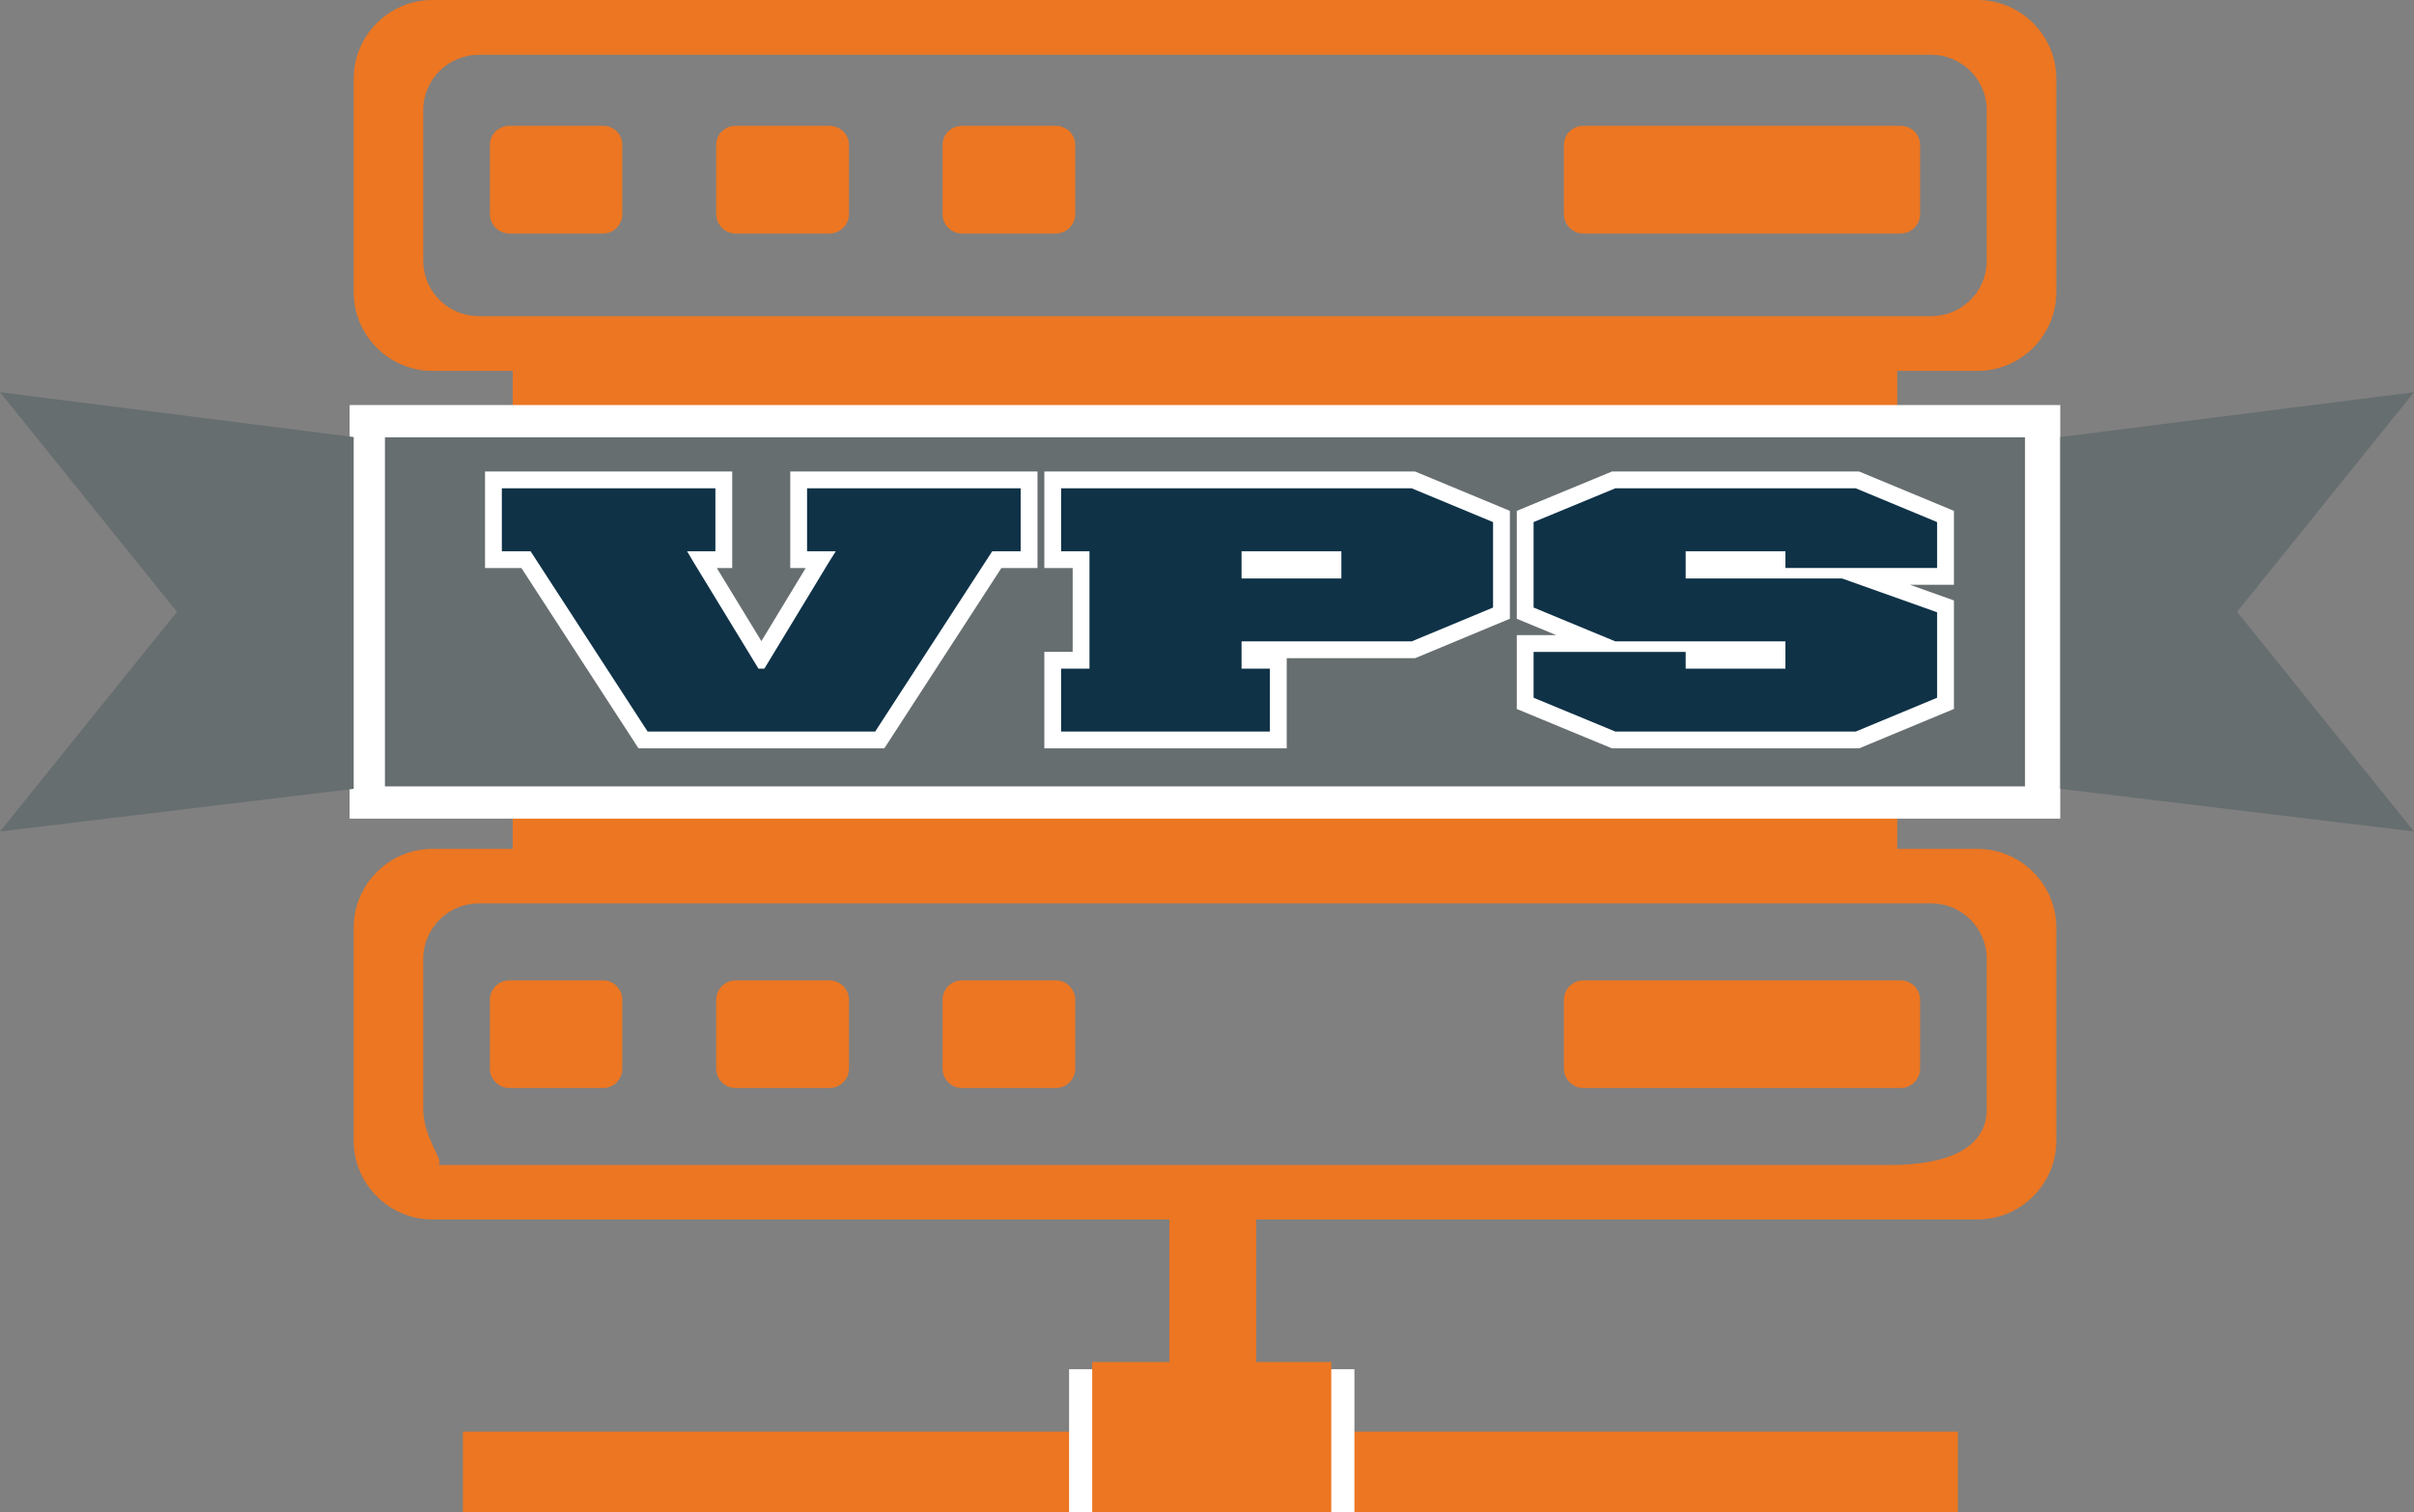
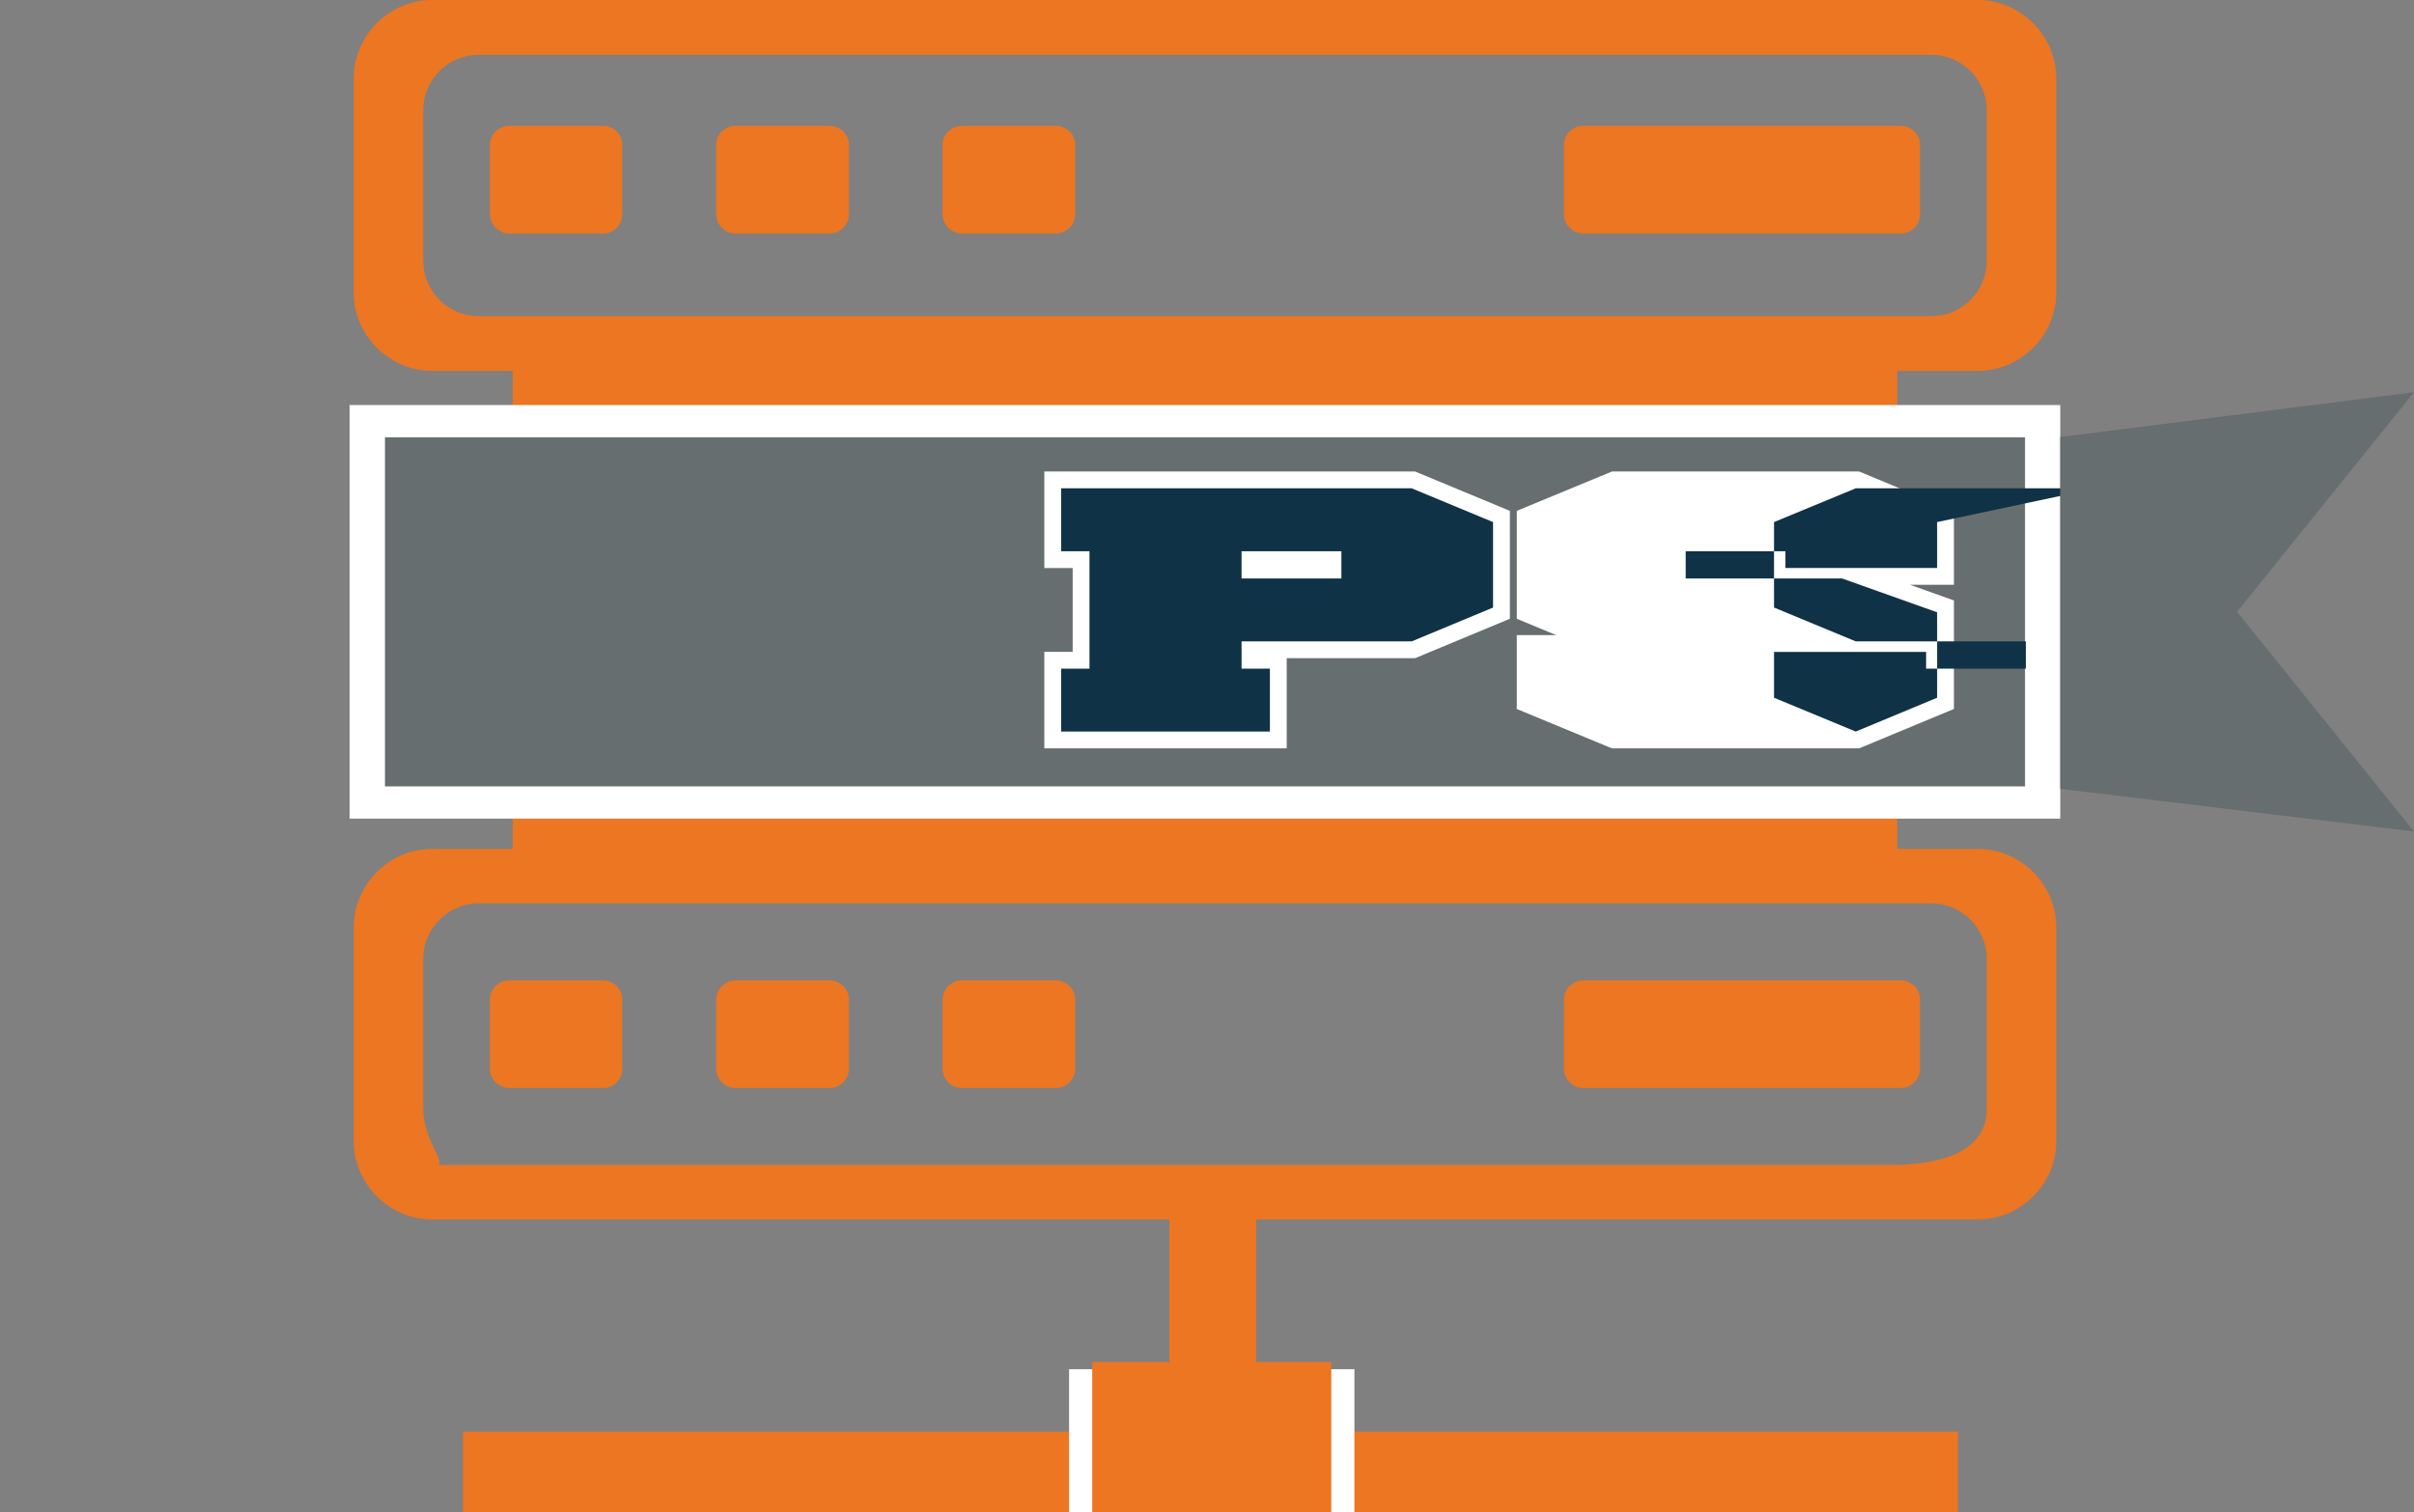
<svg xmlns="http://www.w3.org/2000/svg" version="1.1" id="Layer_1" x="0px" y="0px" width="500.003px" height="313.286px" viewBox="0 0 500.003 313.286" enable-background="new 0 0 500.003 313.286" xml:space="preserve">
  <rect x="0" y="0" width="500.003" height="313.286" fill="#808080" stroke="none" />
  <g>
    <path fill-rule="evenodd" clip-rule="evenodd" fill="#EC7622" d="M89.552,0h320.016c9.002,0,16.344,7.328,16.344,16.276v44.28   c0,8.948-7.342,16.276-16.344,16.276h-16.6v9.798v-7.261v9.792h16.6c9.002,0,16.344,7.389,16.344,16.336v44.22   c0,8.947-7.342,16.275-16.344,16.275h-16.6v9.853h16.6c9.002,0,16.344,7.328,16.344,16.275v44.213   c0,8.947-7.342,16.275-16.344,16.275H260.196v59.132h-17.99v-59.132H89.552c-8.948,0-16.29-7.328-16.29-16.275V192.12   c0-8.947,7.342-16.275,16.29-16.275h16.654v-9.853H89.552c-8.948,0-16.29-7.328-16.29-16.275v-44.22   c0-8.947,7.342-16.336,16.29-16.336h16.654v-9.792v-2.537H89.552c-8.948,0-16.29-7.328-16.29-16.276v-44.28   C73.262,7.328,80.604,0,89.552,0L89.552,0z M327.945,203.079h65.738c2.199,0,4.021,1.809,4.021,4.021v14.259   c0,2.206-1.822,4.021-4.021,4.021h-65.738c-2.2,0-4.021-1.815-4.021-4.021V207.1C323.924,204.887,325.745,203.079,327.945,203.079   L327.945,203.079z M105.49,203.079h19.461c2.2,0,3.941,1.809,3.941,4.021v14.259c0,2.206-1.741,4.021-3.941,4.021H105.49   c-2.2,0-4.022-1.815-4.022-4.021V207.1C101.468,204.887,103.29,203.079,105.49,203.079L105.49,203.079z M152.361,203.079h19.461   c2.2,0,4.025,1.809,4.025,4.021v14.259c0,2.206-1.825,4.021-4.025,4.021h-19.461c-2.2,0-4.022-1.815-4.022-4.021V207.1   C148.339,204.887,150.161,203.079,152.361,203.079L152.361,203.079z M199.249,203.079h19.447c2.2,0,4.022,1.809,4.022,4.021v14.259   c0,2.206-1.822,4.021-4.022,4.021h-19.447c-2.213,0-4.021-1.815-4.021-4.021V207.1   C195.228,204.887,197.036,203.079,199.249,203.079L199.249,203.079z M327.945,116.131h65.738c2.199,0,4.021,1.815,4.021,4.015   v14.333c0,2.139-1.822,3.954-4.021,3.954h-65.738c-2.2,0-4.021-1.754-4.021-3.954v-14.333   C323.924,117.947,325.745,116.131,327.945,116.131L327.945,116.131z M105.49,116.131h19.461c2.2,0,3.941,1.815,3.941,4.015v14.333   c0,2.2-1.741,3.954-3.941,3.954H105.49c-2.2,0-4.022-1.754-4.022-3.954v-14.333C101.468,117.947,103.29,116.131,105.49,116.131   L105.49,116.131z M152.361,116.131h19.461c2.2,0,4.025,1.815,4.025,4.015v14.333c0,2.2-1.825,3.954-4.025,3.954h-19.461   c-2.2,0-4.022-1.754-4.022-3.954v-14.333C148.339,117.947,150.161,116.131,152.361,116.131L152.361,116.131z M199.249,116.131   h19.447c2.2,0,4.022,1.815,4.022,4.015v14.333c0,2.2-1.822,3.954-4.022,3.954h-19.447c-2.213,0-4.021-1.754-4.021-3.954v-14.333   C195.228,117.947,197.036,116.131,199.249,116.131L199.249,116.131z M327.945,26.067h65.738c2.199,0,4.021,1.748,4.021,3.961   v14.326c0,2.207-1.822,4.015-4.021,4.015h-65.738c-2.2,0-4.021-1.809-4.021-4.015V30.028   C323.924,27.815,325.745,26.067,327.945,26.067L327.945,26.067z M105.49,26.067h19.461c2.2,0,3.941,1.748,3.941,3.961v14.326   c0,2.207-1.741,4.015-3.941,4.015H105.49c-2.2,0-4.022-1.809-4.022-4.015V30.028C101.468,27.815,103.29,26.067,105.49,26.067   L105.49,26.067z M152.361,26.067h19.461c2.2,0,4.025,1.748,4.025,3.961v14.326c0,2.207-1.825,4.015-4.025,4.015h-19.461   c-2.2,0-4.022-1.809-4.022-4.015V30.028C148.339,27.815,150.161,26.067,152.361,26.067L152.361,26.067z M199.249,26.067h19.447   c2.2,0,4.022,1.748,4.022,3.961v14.326c0,2.207-1.822,4.015-4.022,4.015h-19.447c-2.213,0-4.021-1.809-4.021-4.015V30.028   C195.228,27.815,197.036,26.067,199.249,26.067L199.249,26.067z M99.134,11.35H400.04c6.289,0,11.472,5.128,11.472,11.478V54.01   c0,6.356-5.183,11.478-11.472,11.478H99.134c-6.289,0-11.472-5.122-11.472-11.478V22.828C87.662,16.479,92.845,11.35,99.134,11.35   L99.134,11.35z M99.134,187.126H400.04c6.289,0,11.472,5.183,11.472,11.472v31.188c0,6.356-5.183,11.539-20.217,11.539h-300.9   c2.45,0-2.733-5.183-2.733-11.539v-31.188C87.662,192.309,92.845,187.126,99.134,187.126L99.134,187.126z M99.134,100.51H400.04   c6.289,0,11.472,5.182,11.472,11.471v31.189c0,6.35-5.183,11.539-11.472,11.539H99.134c-6.289,0-11.472-5.189-11.472-11.539   v-31.189C87.662,105.692,92.845,100.51,99.134,100.51L99.134,100.51z" />
    <rect x="72.412" y="83.903" fill="#FFFFFF" width="354.322" height="85.671" />
    <rect x="79.733" y="90.591" fill="#676E70" width="339.7" height="72.304" />
-     <polygon fill="#FFFFFF" points="132.252,155.02 108,117.664 100.463,117.664 100.463,97.669 151.659,97.669 151.659,117.664    148.475,117.664 157.706,132.806 166.883,117.664 163.684,117.664 163.684,97.669 214.891,97.669 214.891,117.664 207.414,117.664    183.162,155.02  " />
-     <path fill="#0F3247" d="M148.178,114.181h-5.871l1.444,2.43l13.347,21.896h1.221l13.273-21.896l1.525-2.43h-5.952v-13.03h44.243   v13.03h-5.884l-24.252,37.356h-47.131l-24.252-37.356h-5.945v-13.03h44.233V114.181z" />
    <polygon fill="#FFFFFF" points="216.308,155.02 216.308,135.026 222.179,135.026 222.179,117.664 216.308,117.664 216.308,97.669    293.099,97.669 312.735,105.821 312.735,128.17 293.099,136.341 266.513,136.341 266.513,155.02  " />
    <path fill="#0F3247" d="M292.397,101.151l16.855,6.998v17.7l-16.855,7.011h-35.238v5.647h5.871v13.03H219.79v-13.03h5.871v-24.326   h-5.871v-13.03H292.397z M257.159,119.83h20.676v-5.648h-20.676V119.83z" />
    <polygon fill="#FFFFFF" points="333.884,155.02 314.166,146.862 314.166,131.557 322.331,131.557 314.166,128.176 314.166,105.821    333.884,97.669 385.073,97.669 404.71,105.821 404.71,121.132 395.6,121.132 404.71,124.377 404.71,146.855 385.073,155.02  " />
-     <path fill="#0F3247" d="M401.228,108.149v9.501H369.81v-3.469h-20.662v5.648h32.403l19.677,7.004v17.7l-16.856,7.004h-49.8   l-16.924-7.004v-9.495h31.5v3.468h20.662v-5.647h-35.238l-16.924-7.011v-17.7l16.924-6.998h49.8L401.228,108.149z" />
+     <path fill="#0F3247" d="M401.228,108.149v9.501H369.81v-3.469h-20.662v5.648h32.403l19.677,7.004v17.7l-16.856,7.004l-16.924-7.004v-9.495h31.5v3.468h20.662v-5.647h-35.238l-16.924-7.011v-17.7l16.924-6.998h49.8L401.228,108.149z" />
    <rect x="95.875" y="296.55" fill-rule="evenodd" clip-rule="evenodd" fill="#EC7622" width="309.658" height="16.735" />
    <rect x="221.436" y="283.628" fill-rule="evenodd" clip-rule="evenodd" fill="#FFFFFF" width="59.098" height="29.657" />
    <rect x="226.227" y="282.124" fill-rule="evenodd" clip-rule="evenodd" fill="#EC7622" width="49.516" height="31.162" />
    <polygon fill="#676E70" points="426.734,90.53 500.003,81.245 463.362,126.732 500.003,172.241 426.734,163.401  " />
-     <polygon fill="#676E70" points="73.262,90.53 0,81.245 36.641,126.732 0,172.241 73.262,163.401  " />
  </g>
</svg>